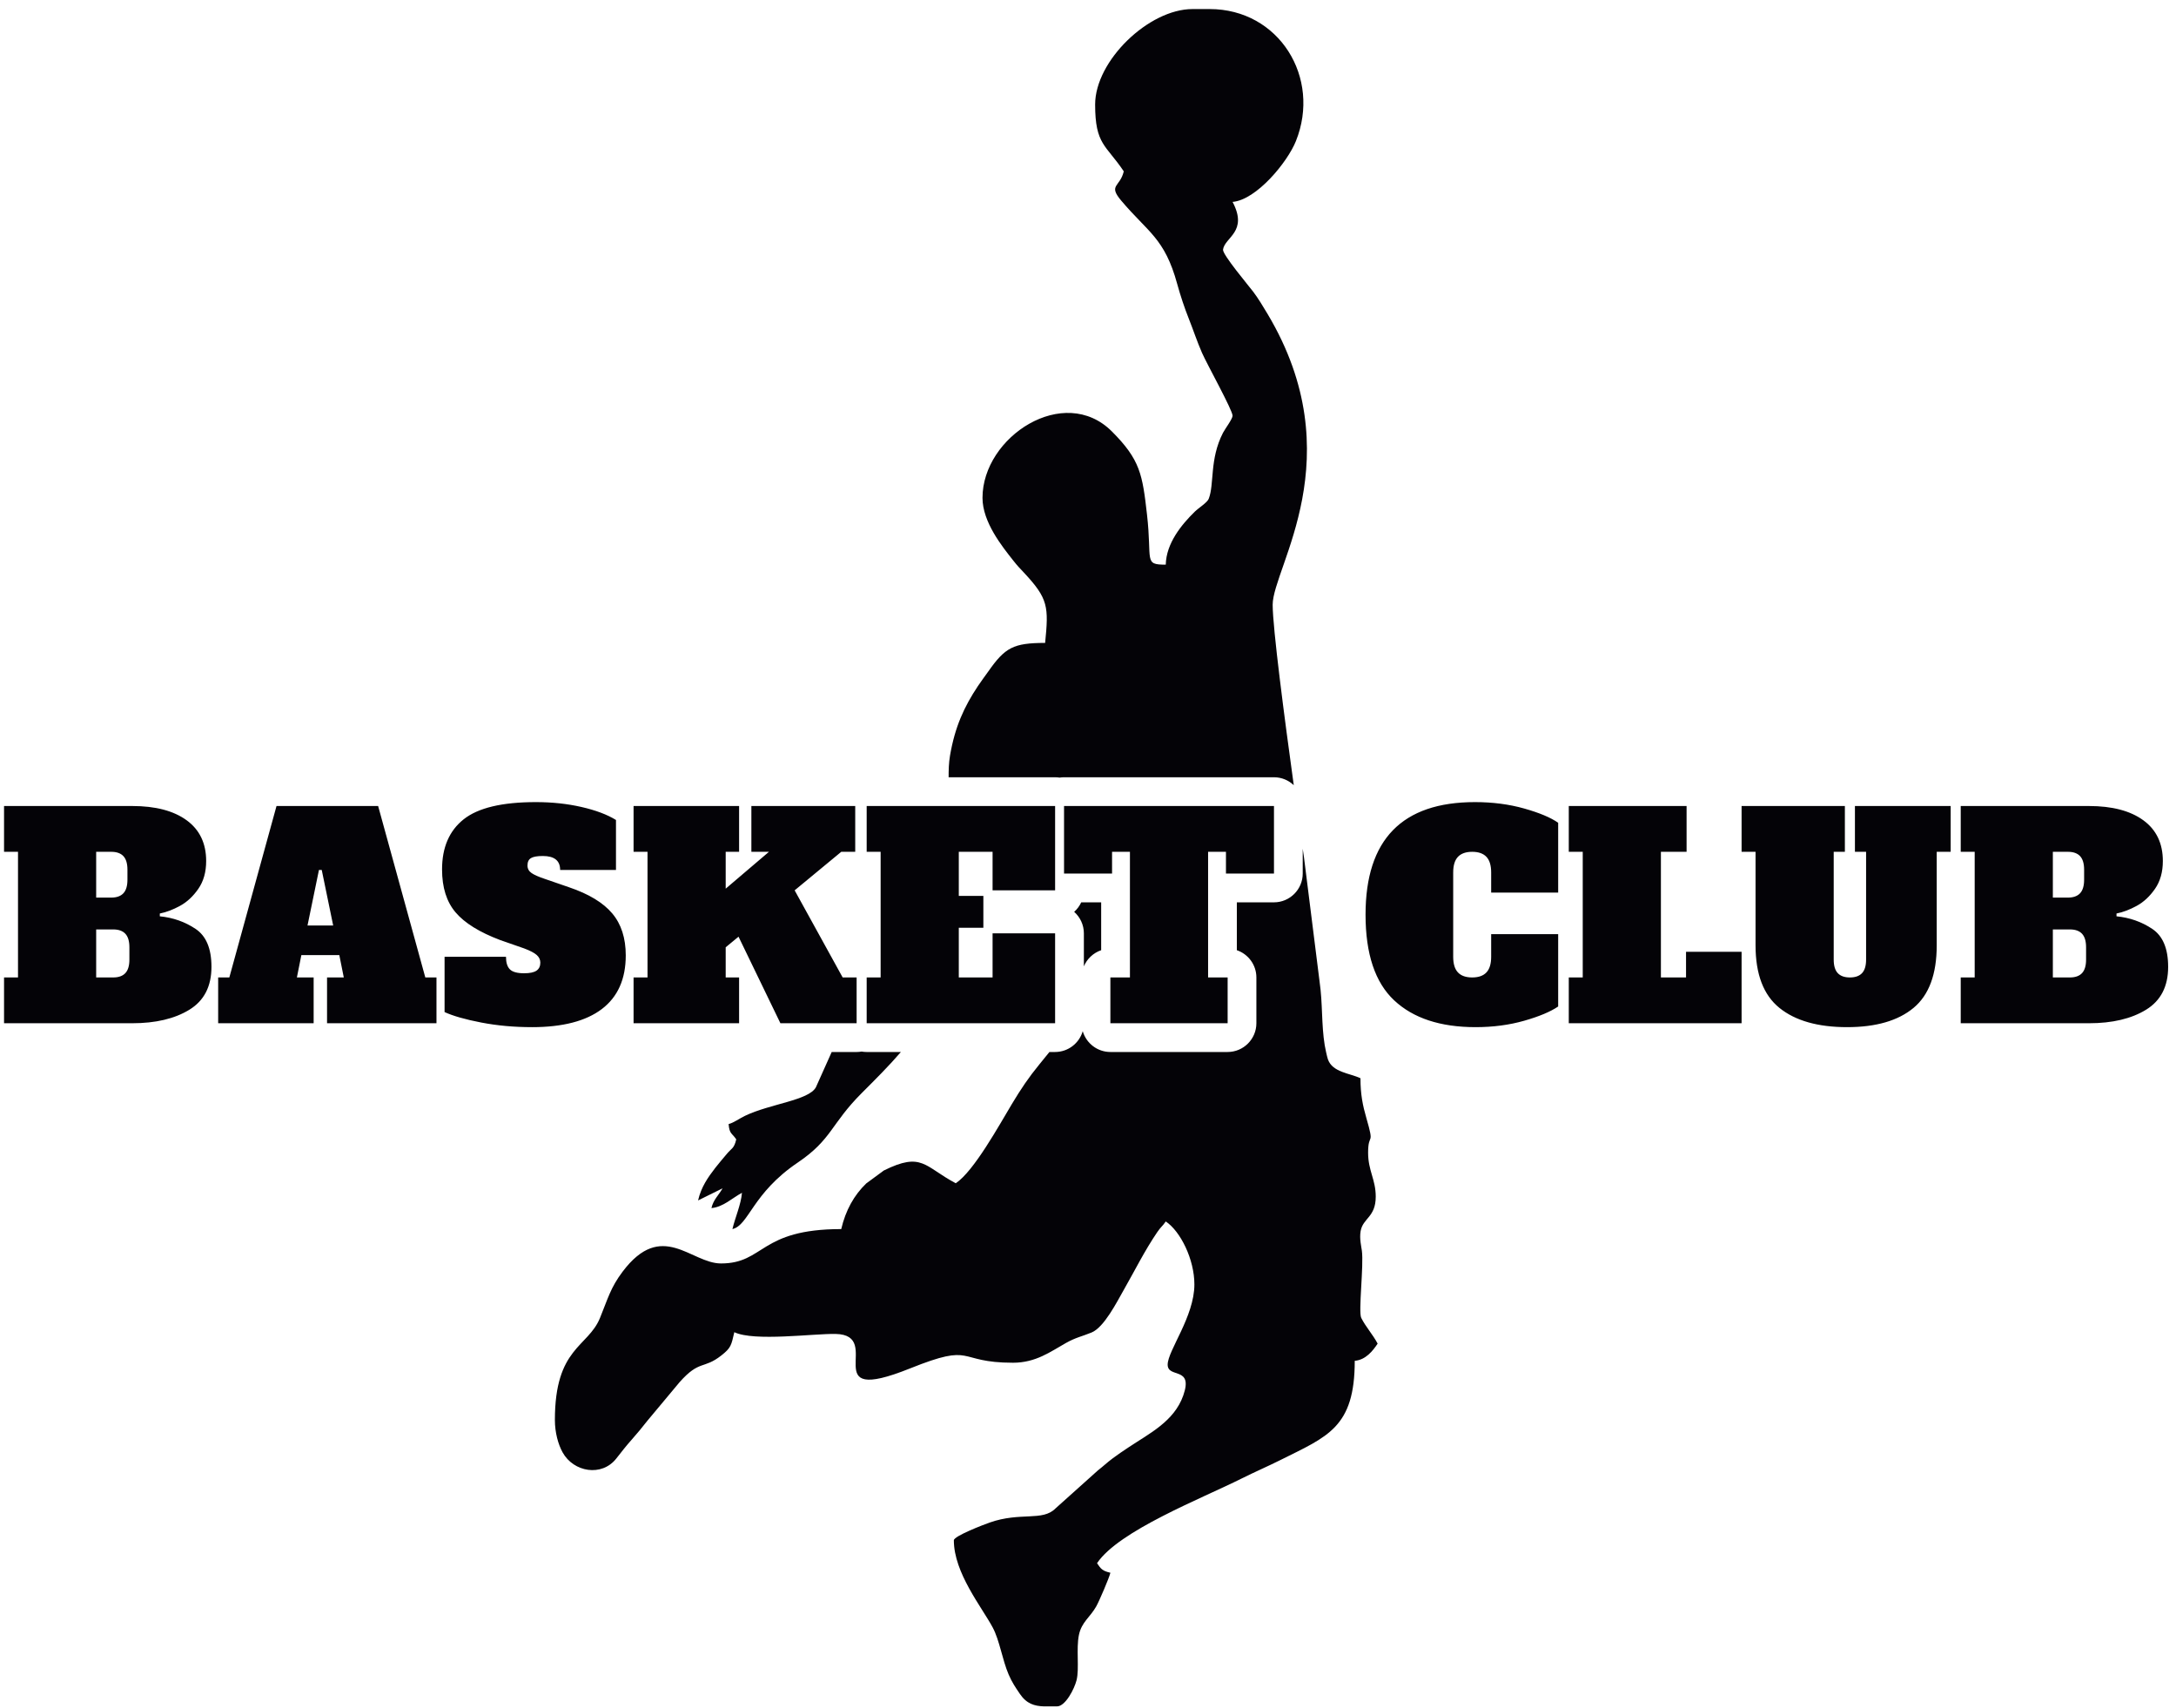
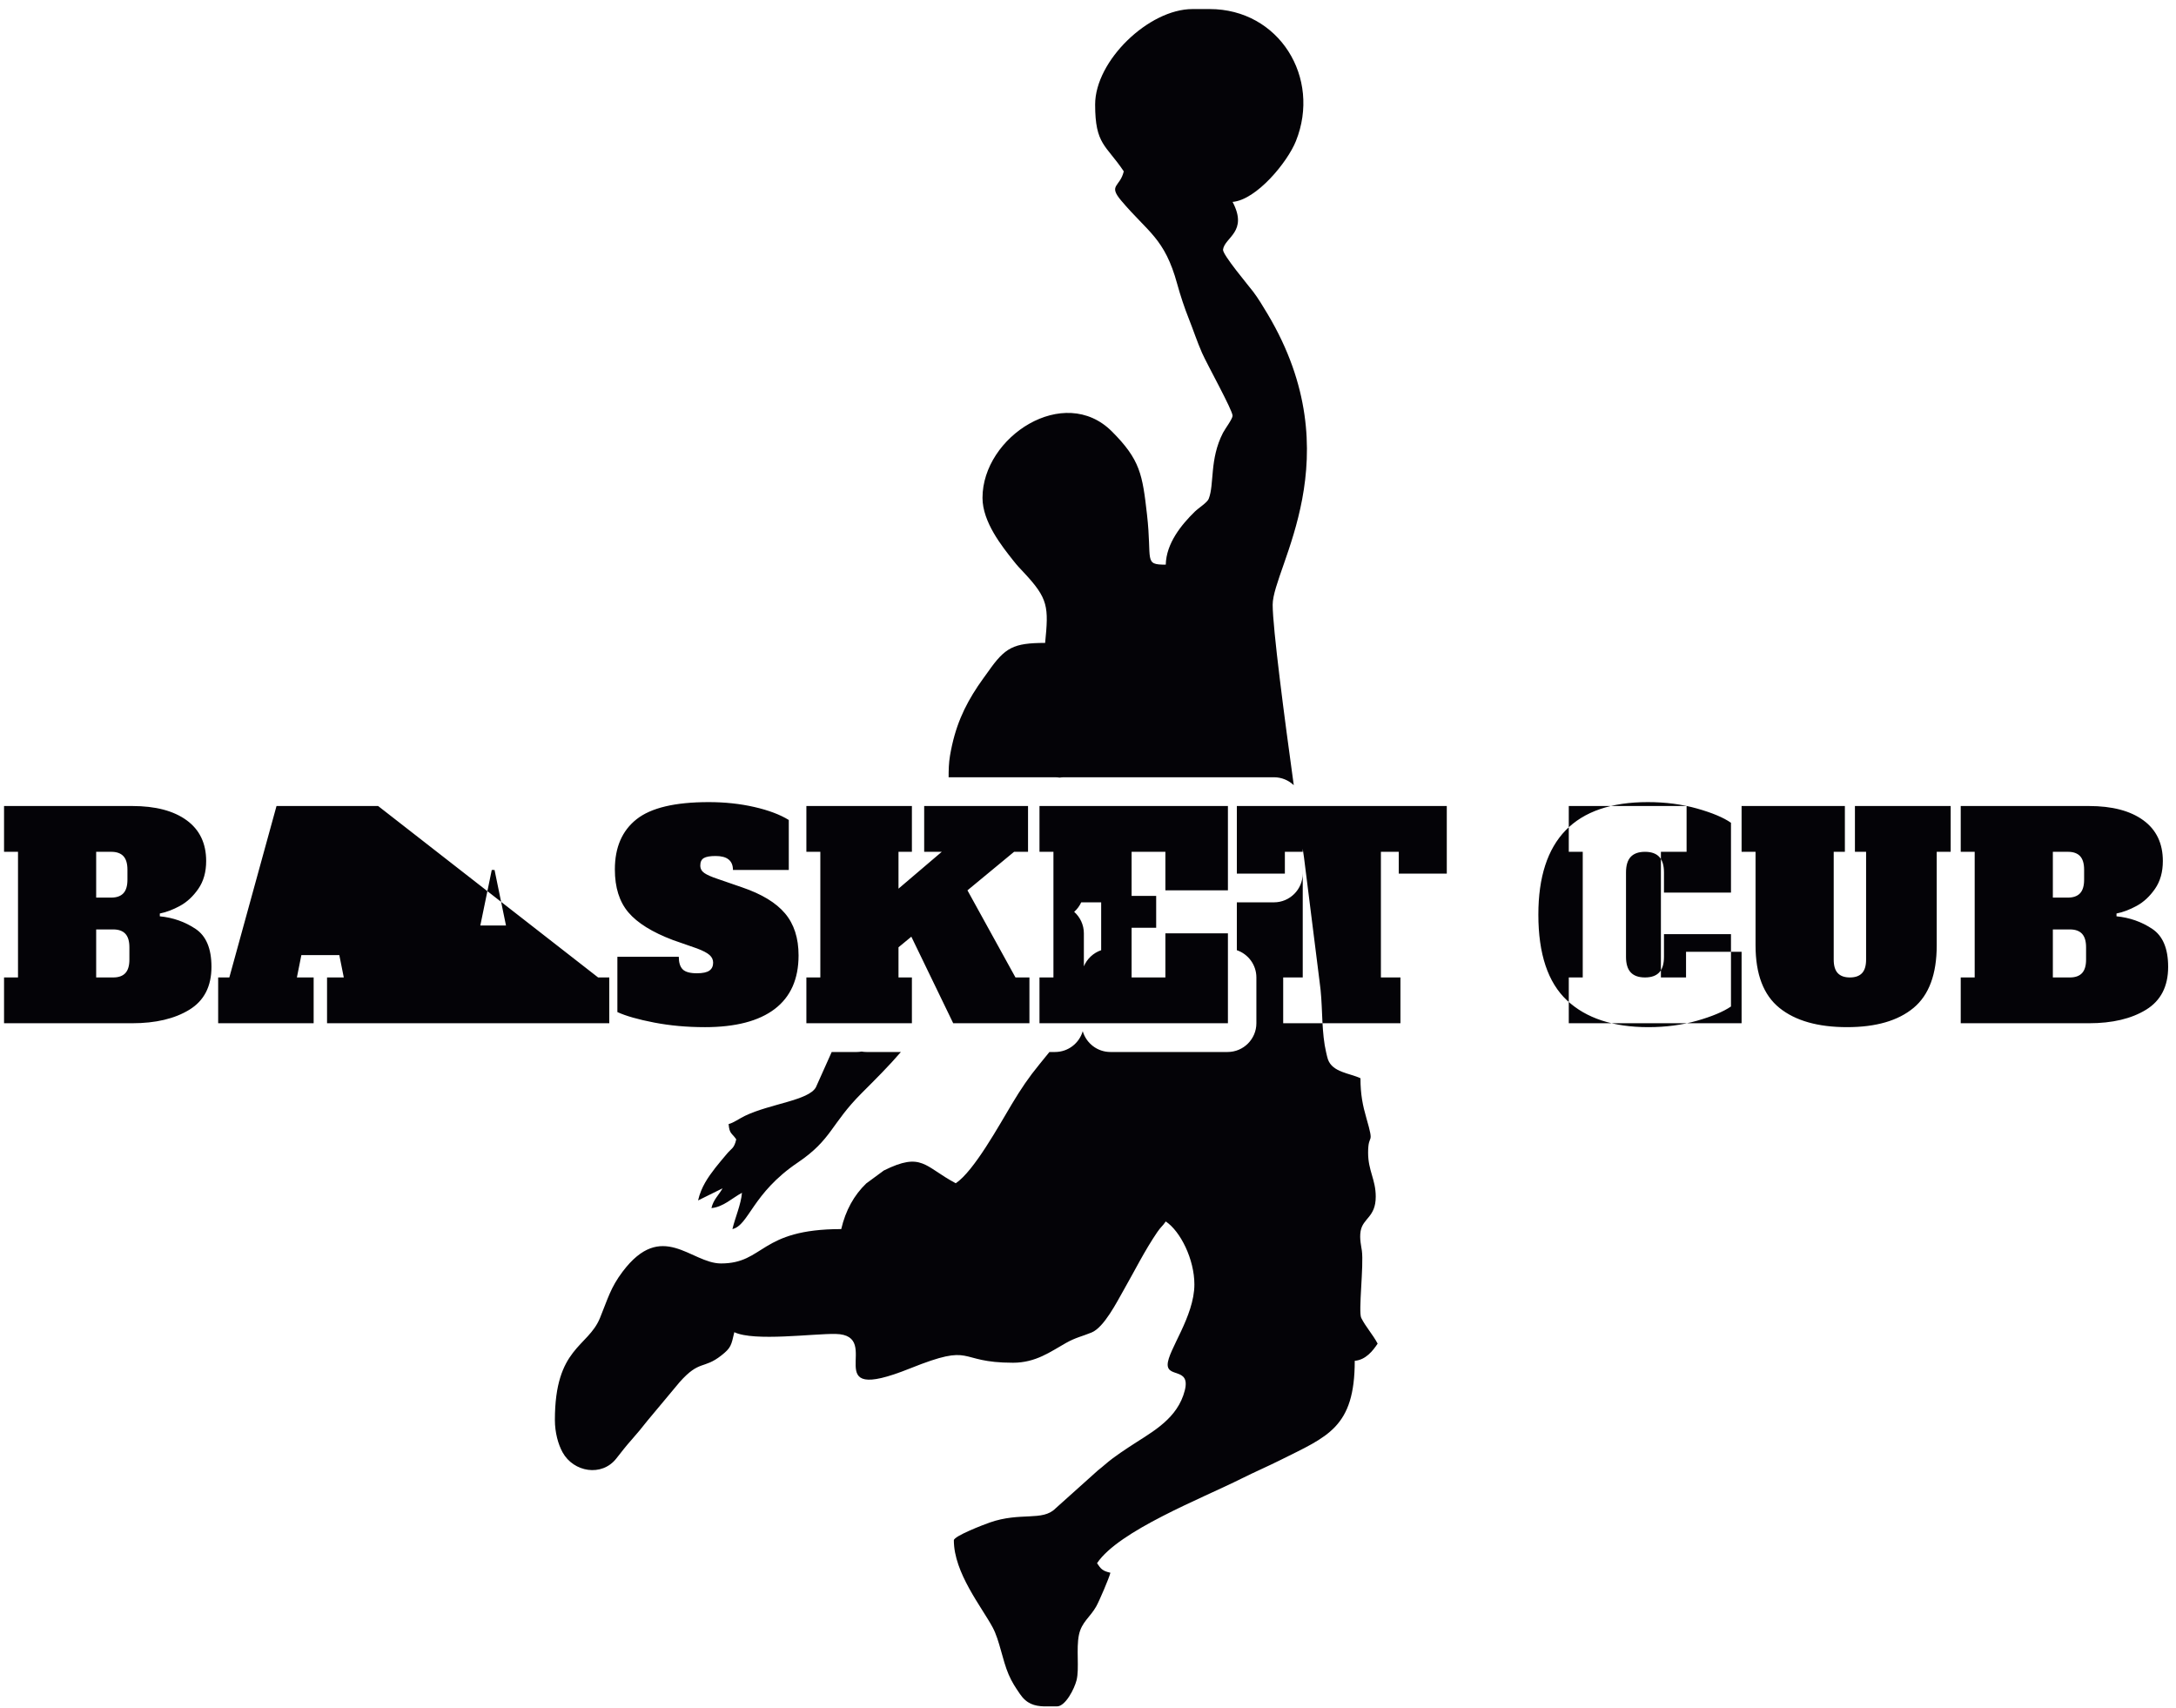
<svg xmlns="http://www.w3.org/2000/svg" xmlns:ns1="http://sodipodi.sourceforge.net/DTD/sodipodi-0.dtd" xmlns:ns2="http://www.inkscape.org/namespaces/inkscape" version="1.1" id="svg1" width="538.667" height="422.667" viewBox="0 0 538.667 422.667" ns1:docname="BASKET 1.eps">
  <defs id="defs1" />
  <ns1:namedview id="namedview1" pagecolor="#ffffff" bordercolor="#000000" borderopacity="0.25" ns2:showpageshadow="2" ns2:pageopacity="0.0" ns2:pagecheckerboard="0" ns2:deskcolor="#d1d1d1">
    <ns2:page x="0" y="0" ns2:label="1" id="page1" width="538.667" height="422.667" margin="0" bleed="0" />
  </ns1:namedview>
  <g id="g1" ns2:groupmode="layer" ns2:label="1">
-     <path id="path1" d="m 2038.34,2983.44 c 0,-75.03 20.09,-74.77 53.3,-124.36 -6.89,-29.56 -29.61,-24.97 -4.79,-54.43 50.07,-59.4 80.85,-69.58 104.27,-155.2 5.76,-21.05 13.59,-44.59 21.32,-63.96 8.68,-21.77 15.58,-43.1 24.77,-64.05 9.34,-21.3 56.95,-106.75 56.95,-117.15 0,-5.93 -14.07,-24.47 -17.87,-31.87 -25.26,-49.07 -15.83,-95.49 -26.53,-122.71 -2.8,-7.12 -18.73,-16.89 -25.87,-23.87 -25.06,-24.47 -53.21,-59.02 -54.09,-98.7 -41.65,0 -25.1,6.96 -34.89,93.02 -8.53,75.09 -12.64,102.07 -65.39,154.9 -88.93,89.05 -240.82,-9.65 -240.82,-123.56 0,-45.12 36.36,-90.29 57.31,-116.79 8.31,-10.51 10.95,-12.96 20.01,-22.64 45.14,-48.25 45.96,-63.25 39.25,-130.52 -59.2,-0.2 -74.43,-8.41 -105.93,-53.35 -6.59,-9.4 -11.91,-16.11 -19.18,-27.02 -25.61,-38.46 -42.78,-75.84 -51.91,-129.3 -2.35,-13.77 -2.6,-27 -2.61,-40.38 h 198.21 c 2.83,0 5.6,-0.22 8.31,-0.65 2.72,0.43 5.49,0.65 8.31,0.65 h 390.75 c 14.25,0 27.23,-5.62 36.83,-14.75 -17.37,125.59 -39.27,292.7 -39.27,335.78 0,69.15 149.71,274.4 -9.52,541.22 -8.33,13.96 -17.28,28.8 -26.47,41.02 -8.42,11.19 -57.59,69.45 -56.4,78.64 2.99,23.03 47.28,33.05 17.77,88.82 44.26,3.68 101.94,73.5 117.85,113.1 47.46,118.15 -31.33,245.77 -160.49,245.77 h -31.97 c -81.26,0 -181.21,-96.07 -181.21,-177.66 z m 1611.11,-1624.5 h 25.98 v 233.82 h -25.98 v 85.22 h 238.5 c 43.3,0 77.07,-8.84 101.32,-26.51 24.25,-17.66 36.37,-42.95 36.37,-75.86 0,-20.43 -4.85,-37.67 -14.55,-51.7 -9.7,-14.03 -21.04,-24.59 -34.03,-31.69 -12.99,-7.11 -25.55,-11.87 -37.68,-14.29 v -5.2 c 24.6,-2.43 46.77,-10.21 66.52,-23.38 19.74,-13.16 29.61,-36.72 29.61,-70.67 0,-36.37 -13.68,-62.96 -41.05,-79.76 -27.36,-16.8 -62.87,-25.2 -106.51,-25.2 h -238.5 z m 199.53,148.6 c 10.04,0 17.57,2.69 22.6,8.06 5.02,5.36 7.53,13.77 7.53,25.2 v 18.71 c 0,11.43 -2.51,19.83 -7.53,25.2 -5.03,5.36 -12.56,8.05 -22.6,8.05 h -28.06 v -85.22 z m 3.63,-148.6 c 10.05,0 17.58,2.68 22.61,8.05 5.02,5.37 7.53,13.77 7.53,25.2 v 22.86 c 0,11.44 -2.51,19.84 -7.53,25.21 -5.03,5.37 -12.56,8.05 -22.61,8.05 h -31.69 v -89.37 z m -414.64,-92.49 c -54.39,0 -96.39,11.95 -126.01,35.85 -29.61,23.9 -44.42,62.7 -44.42,116.39 v 174.07 h -25.98 v 85.22 h 192.25 v -85.22 h -20.78 v -200.57 c 0,-11.43 2.51,-19.83 7.53,-25.2 5.03,-5.37 12.56,-8.05 22.6,-8.05 10.05,0 17.58,2.68 22.61,8.05 5.02,5.37 7.53,13.77 7.53,25.2 v 200.57 h -20.78 v 85.22 h 178.22 v -85.22 h -25.98 v -174.07 c 0,-53.69 -14.37,-92.49 -43.13,-116.39 -28.75,-23.9 -69.97,-35.85 -123.66,-35.85 z m -518.05,7.27 v 85.22 h 25.98 v 233.82 h -25.98 v 85.22 h 219.27 v -85.22 h -47.8 v -233.82 h 46.77 v 47.8 h 103.4 v -133.02 z m -173.54,-7.27 c -65.48,0 -115.96,16.62 -151.47,49.88 -35.51,33.26 -53.26,86.43 -53.26,159.52 0,139.6 67.89,209.4 203.69,209.4 32.9,0 63.47,-3.98 91.7,-11.95 28.24,-7.97 49.28,-16.8 63.14,-26.5 v -129.9 h -124.71 v 37.41 c 0,13.16 -2.94,22.86 -8.83,29.1 -5.89,6.23 -14.73,9.35 -26.5,9.35 -11.78,0 -20.61,-3.12 -26.5,-9.35 -5.89,-6.24 -8.84,-15.94 -8.84,-29.1 v -156.92 c 0,-13.16 2.95,-22.86 8.84,-29.1 5.89,-6.24 14.72,-9.35 26.5,-9.35 11.77,0 20.61,3.11 26.5,9.35 5.89,6.24 8.83,15.94 8.83,29.1 v 42.09 h 124.71 V 1304.9 c -14.21,-9.7 -35.25,-18.53 -63.14,-26.5 -27.88,-7.97 -58.11,-11.95 -90.66,-11.95 z m -375.16,285.78 h -89.38 v 40.53 h -33.25 v -233.82 h 36.37 v -85.22 h -218.23 v 85.22 h 36.38 v 233.82 h -33.26 v -40.53 h -89.38 v 125.75 h 390.75 z m -758.1,-278.51 v 85.22 h 25.97 v 233.82 h -25.97 v 85.22 h 350.73 v -156.93 h -116.39 v 71.71 h -62.88 v -82.1 h 45.73 v -59.23 h -45.73 v -92.49 h 62.88 v 82.1 h 116.39 v -167.32 z m -44.69,85.22 h 25.98 v -85.22 h -141.86 l -77.94,161.08 -23.9,-19.75 v -56.11 h 24.95 v -85.22 h -196.41 v 85.22 h 25.97 v 233.82 h -25.97 v 85.22 h 196.41 v -85.22 h -24.95 v -68.59 l 80.54,68.59 h -32.73 v 85.22 h 193.29 v -85.22 h -25.98 l -86.77,-71.71 z m -578.325,-92.49 c -33.253,0 -64.687,2.86 -94.308,8.57 -29.617,5.71 -52.391,12.21 -68.324,19.49 v 102.88 h 114.312 c 0,-10.74 2.422,-18.53 7.274,-23.38 4.847,-4.85 13.683,-7.28 26.5,-7.28 10.738,0 18.445,1.65 23.121,4.94 4.68,3.29 7.02,8.22 7.02,14.81 0,5.54 -2.26,10.31 -6.759,14.29 -4.503,3.98 -12.3,8.05 -23.382,12.21 l -44.688,15.58 c -38.449,14.55 -66.078,31.7 -82.879,51.45 -16.801,19.74 -25.199,46.41 -25.199,80.02 0,40.87 13.426,71.96 40.27,93.26 26.847,21.31 71.617,31.96 134.316,31.96 30.141,0 58.461,-3.03 84.961,-9.09 26.5,-6.07 47.89,-14.12 64.17,-24.16 v -93.02 h -103.92 c 0,17.33 -10.74,25.98 -32.22,25.98 -10.39,0 -17.753,-1.29 -22.081,-3.89 -4.332,-2.6 -6.496,-7.19 -6.496,-13.77 0,-5.89 2.512,-10.57 7.535,-14.03 5.02,-3.47 13.252,-7.1 24.682,-10.91 l 45.2,-15.59 c 36.72,-12.47 63.48,-28.66 80.28,-48.58 16.81,-19.92 25.21,-45.99 25.21,-78.2 0,-44 -14.82,-77.25 -44.43,-99.77 -29.62,-22.51 -73.01,-33.77 -130.165,-33.77 z m -198.488,92.49 h 20.785 v -85.22 H 608.715 v 85.22 h 31.176 l -8.313,41.56 h -70.664 l -8.316,-41.56 h 31.179 v -85.22 H 406.07 v 85.22 h 20.782 l 87.816,319.04 h 189.137 z m -219.273,96.64 h 47.804 l -21.304,103.4 h -5.196 z M 7.531,1358.94 H 33.512 v 233.82 H 7.531 v 85.22 H 246.031 c 43.301,0 77.074,-8.84 101.324,-26.51 24.247,-17.66 36.372,-42.95 36.372,-75.86 0,-20.43 -4.848,-37.67 -14.551,-51.7 -9.699,-14.03 -21.043,-24.59 -34.031,-31.69 -12.993,-7.11 -25.551,-11.87 -37.672,-14.29 v -5.2 c 24.593,-2.43 46.761,-10.21 66.507,-23.38 19.747,-13.16 29.618,-36.72 29.618,-70.67 0,-36.37 -13.68,-62.96 -41.051,-79.76 -27.363,-16.8 -62.871,-25.2 -106.516,-25.2 H 7.531 Z m 199.528,148.6 c 10.046,0 17.582,2.69 22.605,8.06 5.02,5.36 7.535,13.77 7.535,25.2 v 18.71 c 0,11.43 -2.515,19.83 -7.535,25.2 -5.023,5.36 -12.559,8.05 -22.605,8.05 H 179 v -85.22 z m 3.64,-148.6 c 10.043,0 17.578,2.68 22.602,8.05 5.023,5.37 7.535,13.77 7.535,25.2 v 22.86 c 0,11.44 -2.512,19.84 -7.535,25.21 -5.024,5.37 -12.559,8.05 -22.602,8.05 H 179 v -89.37 z m 1337.321,-138.74 -29.41,-65.63 c -13.36,-24.5 -85,-30.64 -131.73,-53.03 -10.97,-5.25 -20.83,-12.81 -30.74,-15.46 1.58,-18.91 6.21,-16.46 14.22,-28.42 -4.14,-17.75 -8.36,-15.84 -18.26,-27.93 -7.49,-9.15 -14.22,-16.6 -20.89,-25.3 -13.47,-17.555 -26,-35.086 -31.92,-60.469 l 45.59,22.547 c -7.24,-12.945 -16.97,-20.715 -20.71,-36.762 21.9,1.824 38.83,18.891 56.85,28.426 -1.82,-21.856 -12.86,-46.41 -17.77,-67.504 30.66,7.141 36.79,66.477 121.47,123.692 63.92,43.17 61.44,71.66 119.25,129.46 25.17,25.16 50.08,49.92 72.85,76.38 h -63.7 c -3.19,0 -6.32,0.28 -9.36,0.82 -3.04,-0.54 -6.16,-0.82 -9.35,-0.82 z m 405.23,0 c -5.36,-6.74 -11.57,-14.37 -18.78,-23.15 -19.82,-24.12 -34.23,-45.63 -50.93,-73.42 -24.21,-40.28 -70.66,-124.978 -104.58,-147.692 -58.5,30.952 -62.52,59.152 -133.9,23.753 l -32.75,-24.097 c -22.68,-21.742 -38.42,-50.114 -46.53,-84.926 -152.94,0 -142.43,-63.961 -223.85,-63.961 -55.89,0 -109.98,82.074 -183.34,-15.633 -22.38,-29.808 -27.08,-49.797 -41.91,-85.992 -22.42,-54.707 -83.87,-54.578 -83.87,-189.727 0,-23.218 6.1,-45.316 14.37,-60.253 20.37,-36.793 72.88,-45.926 99.93,-11.403 9.55,12.199 18.36,23.547 28.75,35.207 10.43,11.727 19.07,22.285 29.01,34.934 l 59.81,71.664 c 37.4,42.285 44.7,23.797 77.93,49.976 18.2,14.348 18.46,18.711 24.19,43.317 36.84,-17.68 147.47,-2.442 188.59,-3.277 92.3,-1.887 -39.07,-135.368 138.3,-64.231 122.31,49.051 84.36,10.656 191.86,10.656 42.37,0 69.76,20.582 98.35,36.676 18.59,10.461 29.84,12.195 47.89,19.613 23.39,9.61 47.38,57.422 59.67,78.911 20.47,35.8 39.25,73.75 62.6,107.941 6.73,9.852 9.99,11.199 15.74,19.789 27.55,-18.449 53.3,-70.562 53.3,-117.25 0,-59.738 -49.74,-123.23 -49.74,-149.23 0,-26.161 48.43,-2.364 29.05,-57.375 -17.06,-48.403 -63.21,-70.704 -102.27,-96.809 -11.34,-7.574 -19.07,-12.691 -29.35,-20.387 -11.02,-8.25 -16.07,-13.496 -27.4,-22.351 l -78.68,-70.547 c -24.3,-24.727 -65.06,-6.121 -122.8,-26.43 -11.23,-3.953 -66.5,-25.144 -66.5,-32.988 0,-60.543 51.88,-124.121 72.29,-162.207 12.94,-24.141 17.83,-60.016 29.69,-87.57 C 1883.73,47 1889.6,38.457 1898.22,25.719 1910.89,7.02 1925.46,3.078 1943.1,2.391 h 24.18 c 15.85,0 32.51,32.844 36.51,48.766 5.39,21.535 -1,58.547 4.42,84.399 5.02,23.91 20.81,32.64 32.25,53.023 5.52,9.824 24.07,52.957 26.3,62.531 -14.79,3.446 -17.53,6.809 -24.87,17.762 40.5,60.484 194.52,120.238 268.9,157.481 24.71,12.375 48.44,22.507 72.19,34.386 88.02,44.024 138.58,60.352 138.58,184.766 20.49,1.699 33.67,18.586 42.63,31.976 -9.06,17.129 -22.42,31.5 -30.53,47.875 -5.7,11.516 4.98,97.497 1.14,125.254 -1.09,7.852 -4.66,22.504 -2.31,36.133 4.23,24.59 28.15,25.676 28.15,64.324 0,31.891 -14.21,48.145 -14.21,81.724 0,39.23 12.57,9.79 -3.18,64.32 -6.81,23.57 -11.04,44.26 -11.04,74.25 -19.69,9.45 -52.25,10.89 -60.62,35.31 -1.79,5.24 -5.19,21.53 -5.92,26.05 -6.35,39.12 -3.6,77.12 -9.54,118.37 l -28.93,230.45 -2.46,16.96 v -46.27 c 0,-29.48 -24.04,-53.52 -53.52,-53.52 h -69.1 v -89.07 c 21.11,-7.18 36.37,-27.22 36.37,-50.7 v -85.22 c 0,-29.48 -24.04,-53.52 -53.53,-53.52 h -218.23 c -24.35,0 -45,16.41 -51.44,38.73 -6.44,-22.32 -27.09,-38.73 -51.44,-38.73 z m 59.22,278.51 c -3.13,-6.76 -7.62,-12.77 -13.13,-17.67 11.05,-9.81 18.04,-24.12 18.04,-40 v -61.42 c 5.91,14.05 17.67,25.08 32.2,30.02 v 89.07 h -37.11" style="fill:#040307;fill-opacity:1;fill-rule:evenodd;stroke:none" transform="matrix(0.133,0,0,-0.133,0,422.667)" />
+     <path id="path1" d="m 2038.34,2983.44 c 0,-75.03 20.09,-74.77 53.3,-124.36 -6.89,-29.56 -29.61,-24.97 -4.79,-54.43 50.07,-59.4 80.85,-69.58 104.27,-155.2 5.76,-21.05 13.59,-44.59 21.32,-63.96 8.68,-21.77 15.58,-43.1 24.77,-64.05 9.34,-21.3 56.95,-106.75 56.95,-117.15 0,-5.93 -14.07,-24.47 -17.87,-31.87 -25.26,-49.07 -15.83,-95.49 -26.53,-122.71 -2.8,-7.12 -18.73,-16.89 -25.87,-23.87 -25.06,-24.47 -53.21,-59.02 -54.09,-98.7 -41.65,0 -25.1,6.96 -34.89,93.02 -8.53,75.09 -12.64,102.07 -65.39,154.9 -88.93,89.05 -240.82,-9.65 -240.82,-123.56 0,-45.12 36.36,-90.29 57.31,-116.79 8.31,-10.51 10.95,-12.96 20.01,-22.64 45.14,-48.25 45.96,-63.25 39.25,-130.52 -59.2,-0.2 -74.43,-8.41 -105.93,-53.35 -6.59,-9.4 -11.91,-16.11 -19.18,-27.02 -25.61,-38.46 -42.78,-75.84 -51.91,-129.3 -2.35,-13.77 -2.6,-27 -2.61,-40.38 h 198.21 c 2.83,0 5.6,-0.22 8.31,-0.65 2.72,0.43 5.49,0.65 8.31,0.65 h 390.75 c 14.25,0 27.23,-5.62 36.83,-14.75 -17.37,125.59 -39.27,292.7 -39.27,335.78 0,69.15 149.71,274.4 -9.52,541.22 -8.33,13.96 -17.28,28.8 -26.47,41.02 -8.42,11.19 -57.59,69.45 -56.4,78.64 2.99,23.03 47.28,33.05 17.77,88.82 44.26,3.68 101.94,73.5 117.85,113.1 47.46,118.15 -31.33,245.77 -160.49,245.77 h -31.97 c -81.26,0 -181.21,-96.07 -181.21,-177.66 z m 1611.11,-1624.5 h 25.98 v 233.82 h -25.98 v 85.22 h 238.5 c 43.3,0 77.07,-8.84 101.32,-26.51 24.25,-17.66 36.37,-42.95 36.37,-75.86 0,-20.43 -4.85,-37.67 -14.55,-51.7 -9.7,-14.03 -21.04,-24.59 -34.03,-31.69 -12.99,-7.11 -25.55,-11.87 -37.68,-14.29 v -5.2 c 24.6,-2.43 46.77,-10.21 66.52,-23.38 19.74,-13.16 29.61,-36.72 29.61,-70.67 0,-36.37 -13.68,-62.96 -41.05,-79.76 -27.36,-16.8 -62.87,-25.2 -106.51,-25.2 h -238.5 z m 199.53,148.6 c 10.04,0 17.57,2.69 22.6,8.06 5.02,5.36 7.53,13.77 7.53,25.2 v 18.71 c 0,11.43 -2.51,19.83 -7.53,25.2 -5.03,5.36 -12.56,8.05 -22.6,8.05 h -28.06 v -85.22 z m 3.63,-148.6 c 10.05,0 17.58,2.68 22.61,8.05 5.02,5.37 7.53,13.77 7.53,25.2 v 22.86 c 0,11.44 -2.51,19.84 -7.53,25.21 -5.03,5.37 -12.56,8.05 -22.61,8.05 h -31.69 v -89.37 z m -414.64,-92.49 c -54.39,0 -96.39,11.95 -126.01,35.85 -29.61,23.9 -44.42,62.7 -44.42,116.39 v 174.07 h -25.98 v 85.22 h 192.25 v -85.22 h -20.78 v -200.57 c 0,-11.43 2.51,-19.83 7.53,-25.2 5.03,-5.37 12.56,-8.05 22.6,-8.05 10.05,0 17.58,2.68 22.61,8.05 5.02,5.37 7.53,13.77 7.53,25.2 v 200.57 h -20.78 v 85.22 h 178.22 v -85.22 h -25.98 v -174.07 c 0,-53.69 -14.37,-92.49 -43.13,-116.39 -28.75,-23.9 -69.97,-35.85 -123.66,-35.85 z m -518.05,7.27 v 85.22 h 25.98 v 233.82 h -25.98 v 85.22 h 219.27 v -85.22 h -47.8 v -233.82 h 46.77 v 47.8 h 103.4 v -133.02 m -173.54,-7.27 c -65.48,0 -115.96,16.62 -151.47,49.88 -35.51,33.26 -53.26,86.43 -53.26,159.52 0,139.6 67.89,209.4 203.69,209.4 32.9,0 63.47,-3.98 91.7,-11.95 28.24,-7.97 49.28,-16.8 63.14,-26.5 v -129.9 h -124.71 v 37.41 c 0,13.16 -2.94,22.86 -8.83,29.1 -5.89,6.23 -14.73,9.35 -26.5,9.35 -11.78,0 -20.61,-3.12 -26.5,-9.35 -5.89,-6.24 -8.84,-15.94 -8.84,-29.1 v -156.92 c 0,-13.16 2.95,-22.86 8.84,-29.1 5.89,-6.24 14.72,-9.35 26.5,-9.35 11.77,0 20.61,3.11 26.5,9.35 5.89,6.24 8.83,15.94 8.83,29.1 v 42.09 h 124.71 V 1304.9 c -14.21,-9.7 -35.25,-18.53 -63.14,-26.5 -27.88,-7.97 -58.11,-11.95 -90.66,-11.95 z m -375.16,285.78 h -89.38 v 40.53 h -33.25 v -233.82 h 36.37 v -85.22 h -218.23 v 85.22 h 36.38 v 233.82 h -33.26 v -40.53 h -89.38 v 125.75 h 390.75 z m -758.1,-278.51 v 85.22 h 25.97 v 233.82 h -25.97 v 85.22 h 350.73 v -156.93 h -116.39 v 71.71 h -62.88 v -82.1 h 45.73 v -59.23 h -45.73 v -92.49 h 62.88 v 82.1 h 116.39 v -167.32 z m -44.69,85.22 h 25.98 v -85.22 h -141.86 l -77.94,161.08 -23.9,-19.75 v -56.11 h 24.95 v -85.22 h -196.41 v 85.22 h 25.97 v 233.82 h -25.97 v 85.22 h 196.41 v -85.22 h -24.95 v -68.59 l 80.54,68.59 h -32.73 v 85.22 h 193.29 v -85.22 h -25.98 l -86.77,-71.71 z m -578.325,-92.49 c -33.253,0 -64.687,2.86 -94.308,8.57 -29.617,5.71 -52.391,12.21 -68.324,19.49 v 102.88 h 114.312 c 0,-10.74 2.422,-18.53 7.274,-23.38 4.847,-4.85 13.683,-7.28 26.5,-7.28 10.738,0 18.445,1.65 23.121,4.94 4.68,3.29 7.02,8.22 7.02,14.81 0,5.54 -2.26,10.31 -6.759,14.29 -4.503,3.98 -12.3,8.05 -23.382,12.21 l -44.688,15.58 c -38.449,14.55 -66.078,31.7 -82.879,51.45 -16.801,19.74 -25.199,46.41 -25.199,80.02 0,40.87 13.426,71.96 40.27,93.26 26.847,21.31 71.617,31.96 134.316,31.96 30.141,0 58.461,-3.03 84.961,-9.09 26.5,-6.07 47.89,-14.12 64.17,-24.16 v -93.02 h -103.92 c 0,17.33 -10.74,25.98 -32.22,25.98 -10.39,0 -17.753,-1.29 -22.081,-3.89 -4.332,-2.6 -6.496,-7.19 -6.496,-13.77 0,-5.89 2.512,-10.57 7.535,-14.03 5.02,-3.47 13.252,-7.1 24.682,-10.91 l 45.2,-15.59 c 36.72,-12.47 63.48,-28.66 80.28,-48.58 16.81,-19.92 25.21,-45.99 25.21,-78.2 0,-44 -14.82,-77.25 -44.43,-99.77 -29.62,-22.51 -73.01,-33.77 -130.165,-33.77 z m -198.488,92.49 h 20.785 v -85.22 H 608.715 v 85.22 h 31.176 l -8.313,41.56 h -70.664 l -8.316,-41.56 h 31.179 v -85.22 H 406.07 v 85.22 h 20.782 l 87.816,319.04 h 189.137 z m -219.273,96.64 h 47.804 l -21.304,103.4 h -5.196 z M 7.531,1358.94 H 33.512 v 233.82 H 7.531 v 85.22 H 246.031 c 43.301,0 77.074,-8.84 101.324,-26.51 24.247,-17.66 36.372,-42.95 36.372,-75.86 0,-20.43 -4.848,-37.67 -14.551,-51.7 -9.699,-14.03 -21.043,-24.59 -34.031,-31.69 -12.993,-7.11 -25.551,-11.87 -37.672,-14.29 v -5.2 c 24.593,-2.43 46.761,-10.21 66.507,-23.38 19.747,-13.16 29.618,-36.72 29.618,-70.67 0,-36.37 -13.68,-62.96 -41.051,-79.76 -27.363,-16.8 -62.871,-25.2 -106.516,-25.2 H 7.531 Z m 199.528,148.6 c 10.046,0 17.582,2.69 22.605,8.06 5.02,5.36 7.535,13.77 7.535,25.2 v 18.71 c 0,11.43 -2.515,19.83 -7.535,25.2 -5.023,5.36 -12.559,8.05 -22.605,8.05 H 179 v -85.22 z m 3.64,-148.6 c 10.043,0 17.578,2.68 22.602,8.05 5.023,5.37 7.535,13.77 7.535,25.2 v 22.86 c 0,11.44 -2.512,19.84 -7.535,25.21 -5.024,5.37 -12.559,8.05 -22.602,8.05 H 179 v -89.37 z m 1337.321,-138.74 -29.41,-65.63 c -13.36,-24.5 -85,-30.64 -131.73,-53.03 -10.97,-5.25 -20.83,-12.81 -30.74,-15.46 1.58,-18.91 6.21,-16.46 14.22,-28.42 -4.14,-17.75 -8.36,-15.84 -18.26,-27.93 -7.49,-9.15 -14.22,-16.6 -20.89,-25.3 -13.47,-17.555 -26,-35.086 -31.92,-60.469 l 45.59,22.547 c -7.24,-12.945 -16.97,-20.715 -20.71,-36.762 21.9,1.824 38.83,18.891 56.85,28.426 -1.82,-21.856 -12.86,-46.41 -17.77,-67.504 30.66,7.141 36.79,66.477 121.47,123.692 63.92,43.17 61.44,71.66 119.25,129.46 25.17,25.16 50.08,49.92 72.85,76.38 h -63.7 c -3.19,0 -6.32,0.28 -9.36,0.82 -3.04,-0.54 -6.16,-0.82 -9.35,-0.82 z m 405.23,0 c -5.36,-6.74 -11.57,-14.37 -18.78,-23.15 -19.82,-24.12 -34.23,-45.63 -50.93,-73.42 -24.21,-40.28 -70.66,-124.978 -104.58,-147.692 -58.5,30.952 -62.52,59.152 -133.9,23.753 l -32.75,-24.097 c -22.68,-21.742 -38.42,-50.114 -46.53,-84.926 -152.94,0 -142.43,-63.961 -223.85,-63.961 -55.89,0 -109.98,82.074 -183.34,-15.633 -22.38,-29.808 -27.08,-49.797 -41.91,-85.992 -22.42,-54.707 -83.87,-54.578 -83.87,-189.727 0,-23.218 6.1,-45.316 14.37,-60.253 20.37,-36.793 72.88,-45.926 99.93,-11.403 9.55,12.199 18.36,23.547 28.75,35.207 10.43,11.727 19.07,22.285 29.01,34.934 l 59.81,71.664 c 37.4,42.285 44.7,23.797 77.93,49.976 18.2,14.348 18.46,18.711 24.19,43.317 36.84,-17.68 147.47,-2.442 188.59,-3.277 92.3,-1.887 -39.07,-135.368 138.3,-64.231 122.31,49.051 84.36,10.656 191.86,10.656 42.37,0 69.76,20.582 98.35,36.676 18.59,10.461 29.84,12.195 47.89,19.613 23.39,9.61 47.38,57.422 59.67,78.911 20.47,35.8 39.25,73.75 62.6,107.941 6.73,9.852 9.99,11.199 15.74,19.789 27.55,-18.449 53.3,-70.562 53.3,-117.25 0,-59.738 -49.74,-123.23 -49.74,-149.23 0,-26.161 48.43,-2.364 29.05,-57.375 -17.06,-48.403 -63.21,-70.704 -102.27,-96.809 -11.34,-7.574 -19.07,-12.691 -29.35,-20.387 -11.02,-8.25 -16.07,-13.496 -27.4,-22.351 l -78.68,-70.547 c -24.3,-24.727 -65.06,-6.121 -122.8,-26.43 -11.23,-3.953 -66.5,-25.144 -66.5,-32.988 0,-60.543 51.88,-124.121 72.29,-162.207 12.94,-24.141 17.83,-60.016 29.69,-87.57 C 1883.73,47 1889.6,38.457 1898.22,25.719 1910.89,7.02 1925.46,3.078 1943.1,2.391 h 24.18 c 15.85,0 32.51,32.844 36.51,48.766 5.39,21.535 -1,58.547 4.42,84.399 5.02,23.91 20.81,32.64 32.25,53.023 5.52,9.824 24.07,52.957 26.3,62.531 -14.79,3.446 -17.53,6.809 -24.87,17.762 40.5,60.484 194.52,120.238 268.9,157.481 24.71,12.375 48.44,22.507 72.19,34.386 88.02,44.024 138.58,60.352 138.58,184.766 20.49,1.699 33.67,18.586 42.63,31.976 -9.06,17.129 -22.42,31.5 -30.53,47.875 -5.7,11.516 4.98,97.497 1.14,125.254 -1.09,7.852 -4.66,22.504 -2.31,36.133 4.23,24.59 28.15,25.676 28.15,64.324 0,31.891 -14.21,48.145 -14.21,81.724 0,39.23 12.57,9.79 -3.18,64.32 -6.81,23.57 -11.04,44.26 -11.04,74.25 -19.69,9.45 -52.25,10.89 -60.62,35.31 -1.79,5.24 -5.19,21.53 -5.92,26.05 -6.35,39.12 -3.6,77.12 -9.54,118.37 l -28.93,230.45 -2.46,16.96 v -46.27 c 0,-29.48 -24.04,-53.52 -53.52,-53.52 h -69.1 v -89.07 c 21.11,-7.18 36.37,-27.22 36.37,-50.7 v -85.22 c 0,-29.48 -24.04,-53.52 -53.53,-53.52 h -218.23 c -24.35,0 -45,16.41 -51.44,38.73 -6.44,-22.32 -27.09,-38.73 -51.44,-38.73 z m 59.22,278.51 c -3.13,-6.76 -7.62,-12.77 -13.13,-17.67 11.05,-9.81 18.04,-24.12 18.04,-40 v -61.42 c 5.91,14.05 17.67,25.08 32.2,30.02 v 89.07 h -37.11" style="fill:#040307;fill-opacity:1;fill-rule:evenodd;stroke:none" transform="matrix(0.133,0,0,-0.133,0,422.667)" />
  </g>
</svg>